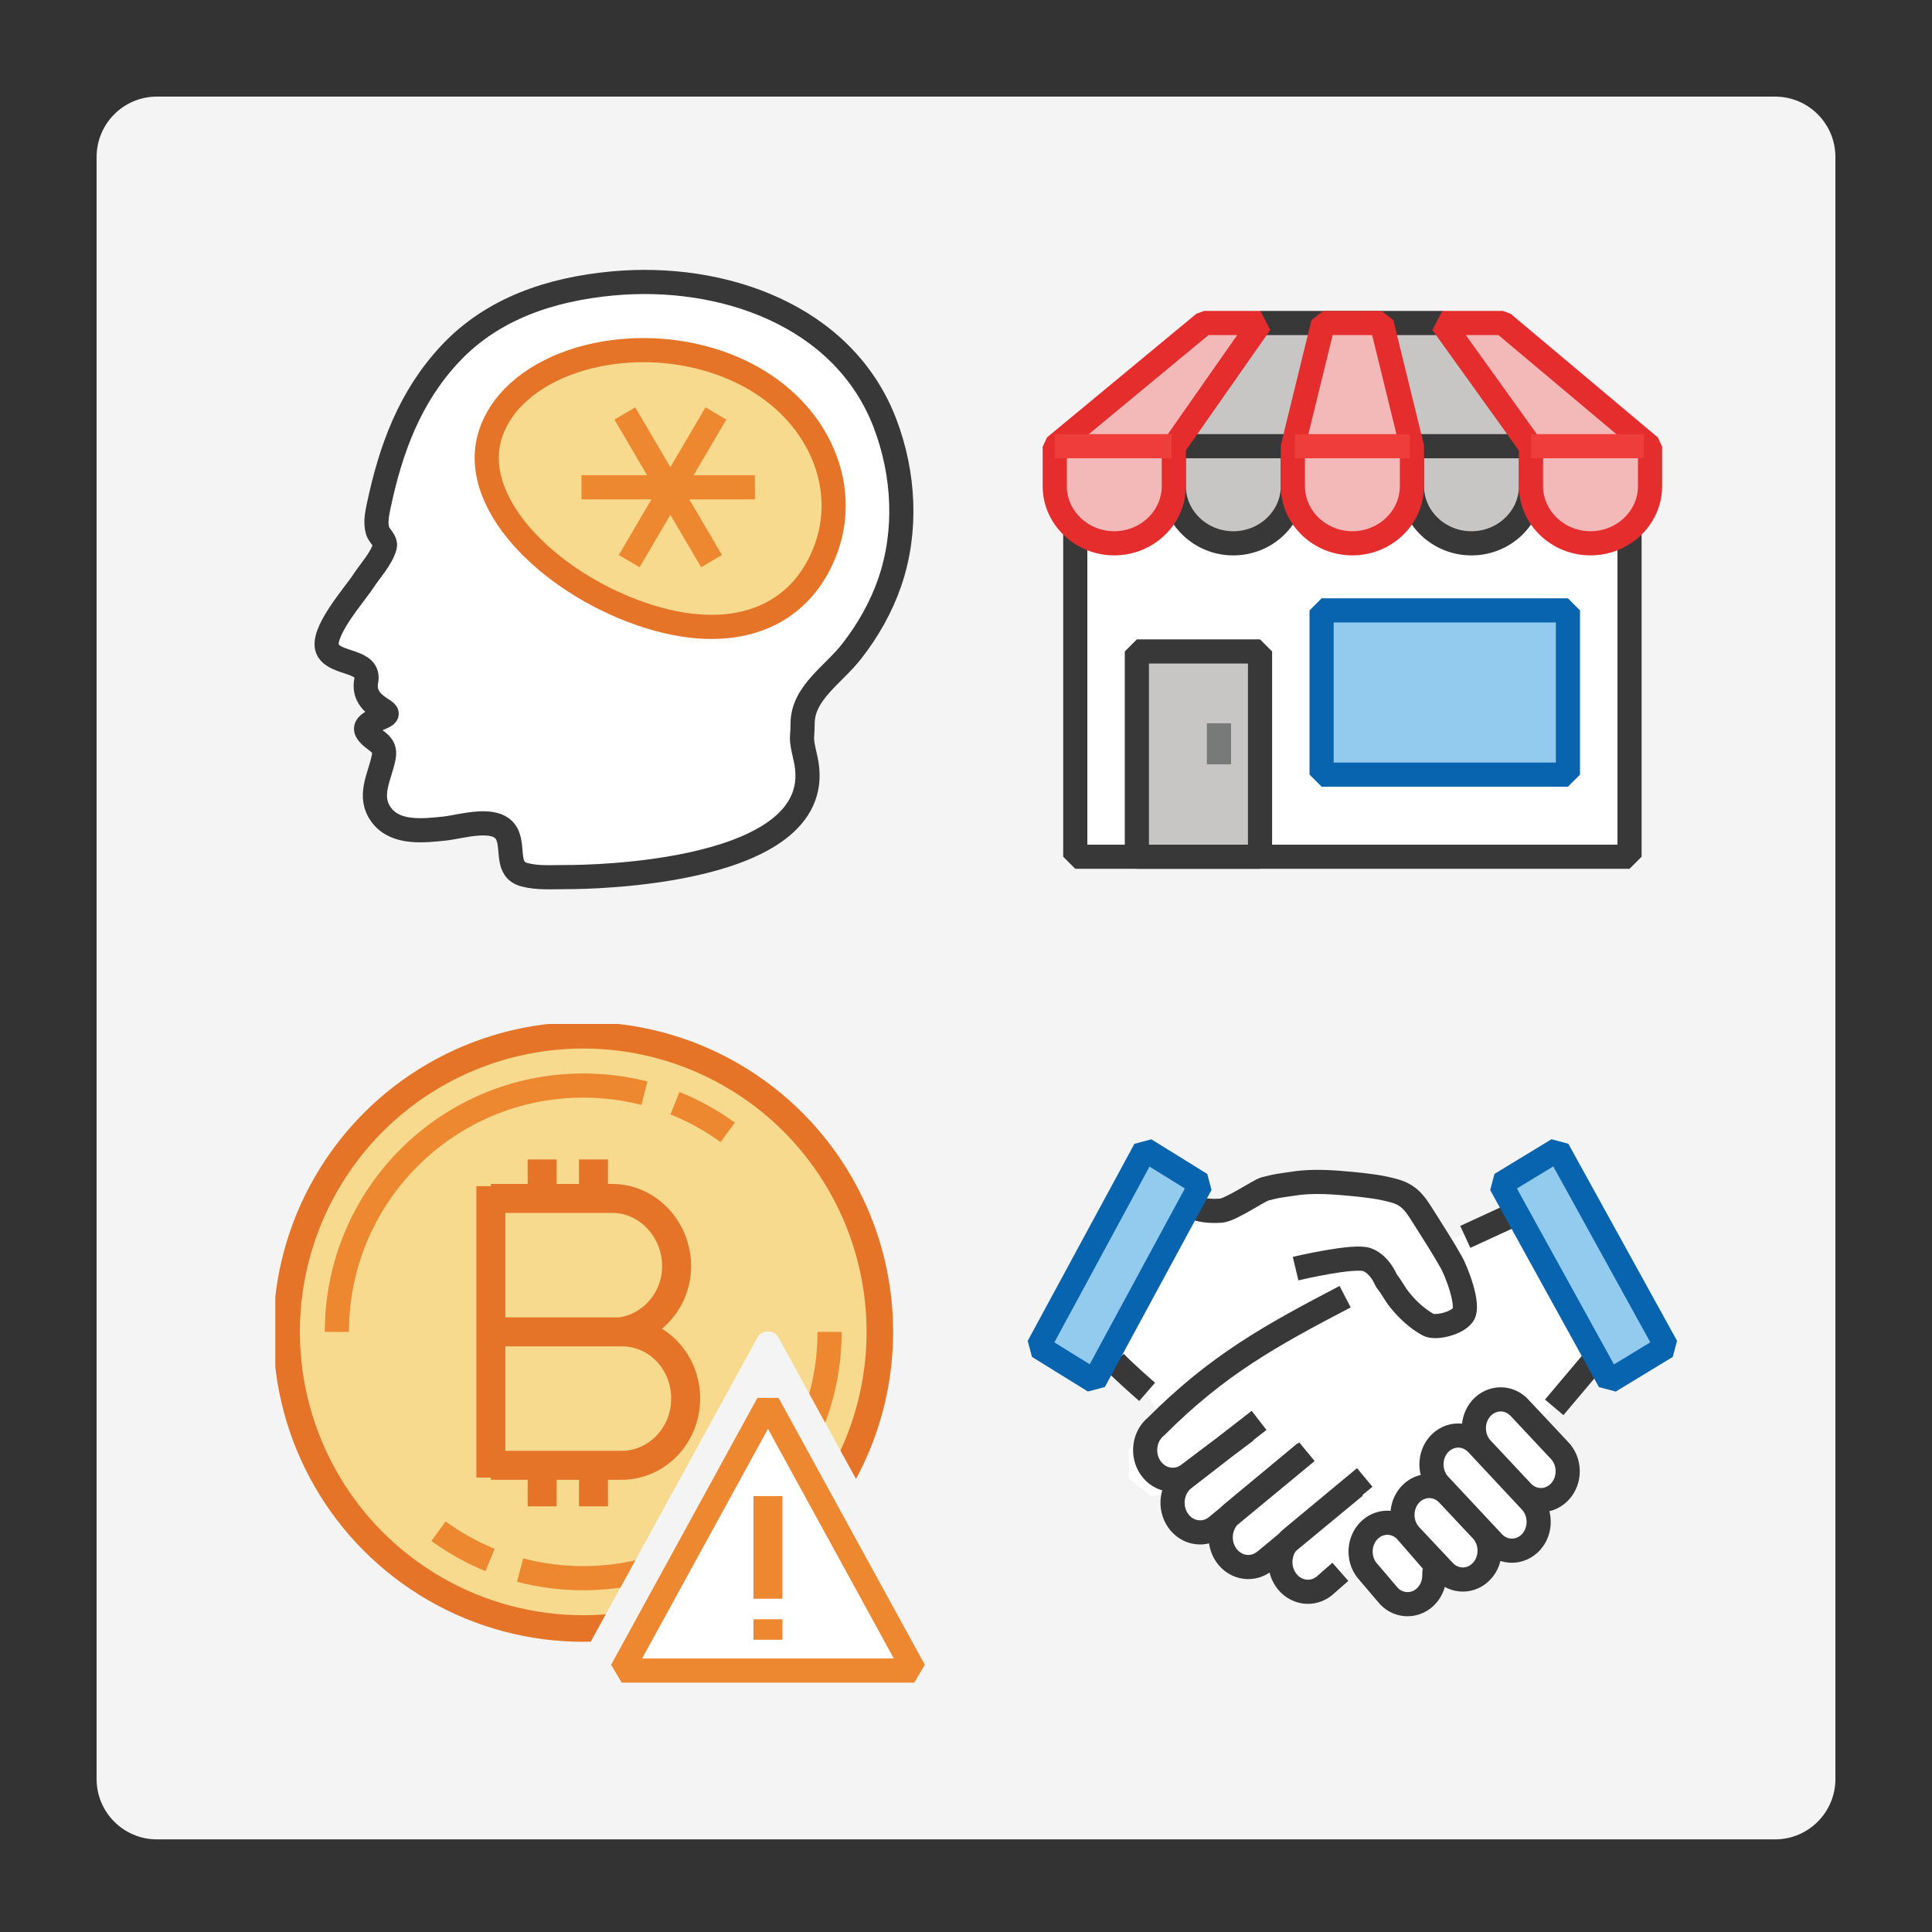
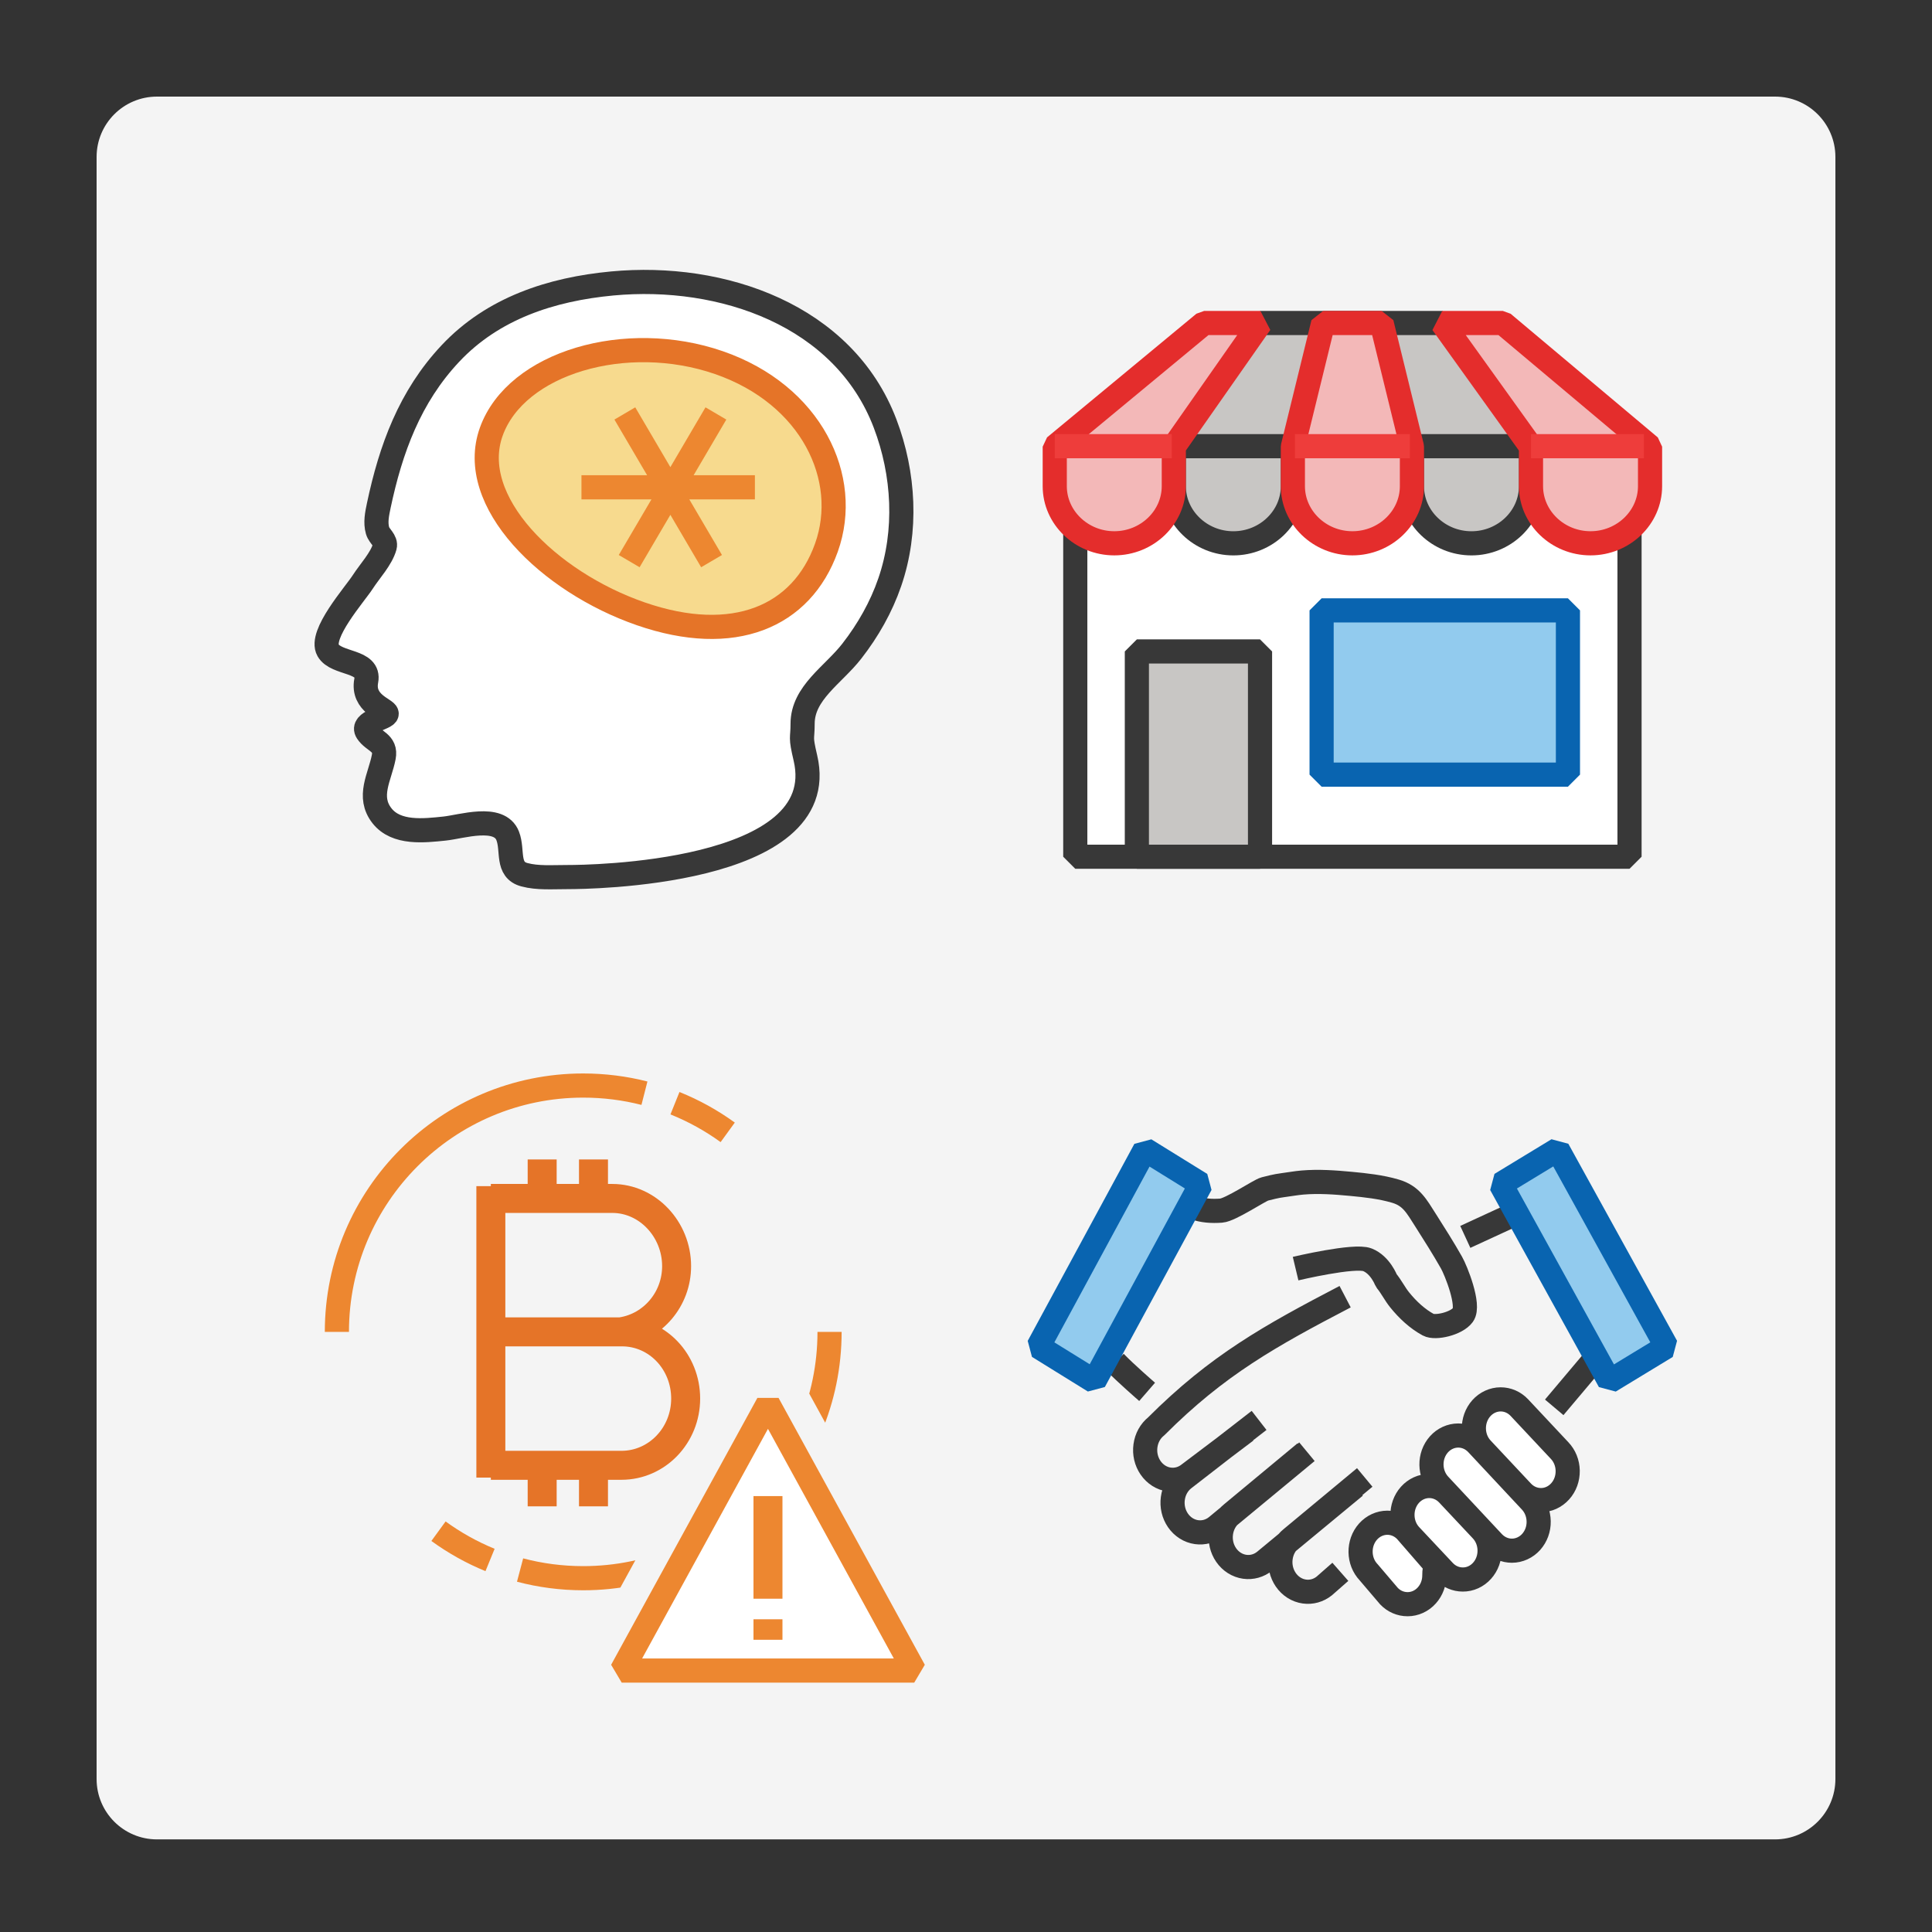
<svg xmlns="http://www.w3.org/2000/svg" xmlns:xlink="http://www.w3.org/1999/xlink" version="1.1" id="Layer_1" x="0px" y="0px" viewBox="0 0 80 80" enable-background="new 0 0 80 80" xml:space="preserve">
  <rect x="0" y="0" width="80" height="80" fill="#333333" stroke="none" />
  <path fill="#F4F4F4" d="M73.5,76.165h-67c-1.381,0-2.5-1.119-2.5-2.5V6.5C4,5.119,5.119,4,6.5,4h67C74.881,4,76,5.119,76,6.5v67.165  C76,75.045,74.881,76.165,73.5,76.165z" />
  <g id="icon">
    <path fill="#FFFFFF" stroke="#383838" stroke-miterlimit="1" d="M23.561,36.317c-0.717,0-1.292,0.051-1.848-0.097   c-0.754-0.201-0.456-1.003-0.69-1.607c-0.348-0.897-1.926-0.375-2.615-0.304c-0.841,0.087-1.995,0.226-2.589-0.528   c-0.626-0.795-0.087-1.609,0.071-2.434c0.116-0.603-0.427-0.639-0.688-1.038c-0.275-0.42,0.809-0.575,0.809-0.756   c0-0.179-1.027-0.419-0.846-1.366c0.165-0.864-1.24-0.662-1.58-1.26c-0.375-0.657,1.103-2.312,1.442-2.838   c0.282-0.439,0.766-0.949,0.905-1.455c0.068-0.247-0.229-0.426-0.297-0.659c-0.099-0.34-0.022-0.697,0.048-1.034   c0.496-2.346,1.284-4.513,2.968-6.304c1.759-1.873,4.169-2.661,6.698-2.899c4.554-0.428,9.592,1.308,11.3,5.798   c0.793,2.085,0.923,4.451,0.195,6.57c-0.354,1.032-0.9,1.992-1.572,2.856c-0.77,0.99-2.038,1.727-2.038,3.008   c0,0.672-0.105,0.475,0.116,1.416C34.494,36.249,24.18,36.317,23.561,36.317z" />
    <path fill="#F7DA8E" stroke="#E57428" stroke-linecap="round" stroke-miterlimit="1" d="M34.22,22.677   c-1.028,2.876-3.847,4.067-7.68,2.742s-7.228-4.664-6.199-7.539s5.593-4.19,9.426-2.865S35.248,19.803,34.22,22.677z" />
    <path fill="#FFFFFF" stroke="#ED8730" stroke-miterlimit="1" d="M24.077,20.178h7.182 M29.464,23.235l-3.591-6.115 M29.644,17.12   l-3.591,6.115" />
  </g>
  <g id="icon_4_">
-     <polygon fill="#FFFFFF" points="48.01,58.551 46.735,60.018 46.735,61.21 47.67,61.944 48.435,61.852 48.775,62.952 49.54,63.41    50.56,63.319 50.787,64.296 51.665,64.969 52.94,64.327 53.138,65.275 54.045,65.886 56.567,64.541 63.565,59.071 66.37,56.076    63.055,50.025 59.627,51.523 58.805,50.025 57.53,49.261 54.385,48.925 52.26,49.291 50.56,50.117 48.86,50.025 45.8,56.076    47.302,57.451  " />
    <path fill="#78797A" d="M45.715,56.168" />
    <path fill="none" stroke="#383838" stroke-miterlimit="1" d="M56.113,61.547l-3.747,3.099c-0.238,0.19-0.531,0.272-0.825,0.231   c-0.306-0.043-0.586-0.22-0.769-0.487c-0.181-0.263-0.257-0.588-0.212-0.913c0.044-0.323,0.202-0.608,0.445-0.803l3.036-2.52    M46.169,56.403c0.409,0.432,1.331,1.231,1.331,1.231 M53.648,52.531c0,0,2.437-0.581,2.975-0.366   c0.538,0.214,0.779,0.86,0.779,0.86c0.203,0.241,0.351,0.547,0.551,0.795c0.337,0.419,0.738,0.79,1.189,1.035   c0.29,0.158,1.168-0.042,1.436-0.405c0.294-0.399-0.296-1.856-0.475-2.169c-0.339-0.597-0.704-1.174-1.07-1.749   c-0.38-0.597-0.599-1.016-1.249-1.208c-0.605-0.179-1.235-0.245-1.856-0.304c-0.659-0.062-1.332-0.11-1.992-0.054   c-0.275,0.023-0.547,0.075-0.822,0.11c-0.275,0.034-0.552,0.109-0.741,0.156c-0.218,0.055-1.419,0.87-1.807,0.898   c-0.39,0.028-0.774,0.006-1.141-0.133 M62.927,50.179l-2.252,1.038 M64.357,58.275l1.788-2.121 M55.501,65.086l-0.666,0.585   c-0.238,0.19-0.531,0.272-0.824,0.231c-0.306-0.042-0.586-0.22-0.769-0.487c-0.181-0.264-0.257-0.588-0.212-0.913   c0.044-0.323,0.202-0.608,0.445-0.803l3.036-2.521 M54.118,60.113l-3.747,3.099c-0.238,0.19-0.531,0.272-0.825,0.231   c-0.306-0.042-0.586-0.22-0.769-0.487c-0.181-0.264-0.257-0.588-0.212-0.913c0.044-0.323,0.202-0.608,0.445-0.803l3.126-2.424    M51.598,59.252l-2.361,1.782c-0.238,0.19-0.531,0.272-0.825,0.231c-0.306-0.042-0.586-0.22-0.769-0.487   c-0.181-0.264-0.257-0.588-0.212-0.913c0.044-0.323,0.202-0.608,0.445-0.803c2.542-2.544,4.718-3.748,7.823-5.369" />
    <path fill="#FFFFFF" stroke="#383838" stroke-miterlimit="1" d="M62.605,64.211c-0.288,0-0.561-0.119-0.769-0.334l-2.227-2.383   c-0.436-0.458-0.448-1.213-0.026-1.686c0.207-0.233,0.499-0.366,0.799-0.366c0.288,0,0.561,0.119,0.769,0.334l2.226,2.383   c0.211,0.221,0.33,0.518,0.336,0.835c0.006,0.32-0.105,0.622-0.31,0.853C63.196,64.077,62.905,64.211,62.605,64.211z M61.371,65.04   c0.206-0.23,0.315-0.533,0.31-0.853c-0.006-0.317-0.125-0.614-0.336-0.835l-1.395-1.486c-0.207-0.216-0.481-0.334-0.769-0.334   c-0.3,0-0.591,0.133-0.799,0.366c-0.422,0.473-0.411,1.229,0.025,1.686l1.395,1.486c0.207,0.216,0.481,0.334,0.769,0.334   C60.872,65.407,61.164,65.273,61.371,65.04z M64.605,61.751c0.206-0.23,0.315-0.533,0.31-0.853   c-0.006-0.317-0.125-0.614-0.336-0.835l-1.672-1.784c-0.207-0.216-0.481-0.334-0.769-0.334c-0.3,0-0.591,0.133-0.799,0.366   c-0.422,0.473-0.411,1.229,0.026,1.686l1.672,1.784c0.207,0.216,0.481,0.334,0.769,0.334   C64.106,62.118,64.397,61.984,64.605,61.751z M59.083,66.061c0.206-0.23,0.315-0.533,0.31-0.853   c-0.006-0.317,0.13-0.338-0.081-0.559l-1.096-1.262c-0.207-0.216-0.481-0.334-0.769-0.334c-0.3,0-0.591,0.133-0.799,0.366   c-0.422,0.473-0.411,1.229,0.025,1.686l0.841,0.987c0.207,0.216,0.481,0.334,0.769,0.334   C58.585,66.427,58.876,66.294,59.083,66.061z" />
    <path fill="#92CBEE" stroke="#0964B0" stroke-linecap="round" stroke-miterlimit="1" d="M47.412,47.602l-4.417,8.159l2.315,1.434   l4.417-8.16L47.412,47.602z M62.143,49.035l4.502,8.16l2.36-1.434l-4.502-8.16L62.143,49.035z" />
  </g>
  <g id="main">
    <g>
      <defs>
        <path id="SVGID_3_" d="M23.572,69.6H11.4V42.4h27.2v24.595l-6.36-11.604c-0.19-0.348-0.689-0.348-0.88,0L23.572,69.6z" />
      </defs>
      <clipPath id="SVGID_1_">
        <use xlink:href="#SVGID_3_" overflow="visible" />
      </clipPath>
      <g id="icon_6_" clip-path="url(#SVGID_1_)">
        <g id="transformed_icon" transform="translate(-1 -1)">
-           <circle fill="#F7DA8E" stroke="#E57428" stroke-width="1.1" stroke-linecap="round" stroke-miterlimit="1" cx="25.15" cy="56.15" r="12.283" />
          <path fill="none" stroke="#ED8730" stroke-miterlimit="1" d="M28.949,46.681c0.78,0.314,1.513,0.72,2.184,1.207 M27.685,46.267      c-0.81-0.207-1.66-0.317-2.535-0.317c-5.633,0-10.2,4.567-10.2,10.2 M19.157,64.404c0.657,0.478,1.373,0.879,2.135,1.191       M22.535,66.012c0.835,0.221,1.711,0.338,2.615,0.338c5.633,0,10.2-4.567,10.2-10.2" />
          <path fill="none" stroke="#E57428" stroke-width="1.2" stroke-miterlimit="1" d="M21.325,50.625h5.029      c1.47,0,2.663,1.283,2.663,2.803c0,1.376-0.989,2.509-2.264,2.712 M21.325,61.675h5.409c1.468,0,2.658-1.237,2.658-2.763      c0-1.526-1.17-2.762-2.638-2.762h-5.43 M21.325,50.115v12.07" />
          <path fill="none" stroke="#E57428" stroke-width="1.2" stroke-miterlimit="1" d="M23.45,49.01v1.7 M23.45,61.675v1.7       M25.575,49.01v1.7 M25.575,61.675v1.7" />
        </g>
      </g>
    </g>
    <g id="overlay">
      <path fill="#FFFFFF" stroke="#ED8730" stroke-miterlimit="1" d="M31.8,58.125l6.056,11.05H25.744L31.8,58.125z" />
      <path fill="none" stroke="#ED8730" stroke-width="1.2" stroke-miterlimit="1" d="M31.8,61.95v4.25 M31.8,67.05v0.85" />
    </g>
  </g>
  <g id="icon_7_">
    <rect x="44.525" y="20.77" fill="#FFFFFF" stroke="#383838" stroke-miterlimit="1" width="22.95" height="14.705" />
    <polygon fill="#C8C6C4" points="60.258,13.375 51.652,13.375 48.067,18.475 63.843,18.475  " />
    <path fill="#C8C6C4" stroke="#383838" stroke-linecap="round" stroke-miterlimit="1" d="M53.535,18.475v1.657   c0,1.301-1.109,2.366-2.465,2.366c-1.356,0-2.465-1.065-2.465-2.366v-1.657H53.535z M58.465,18.475v1.657   c0,1.301,1.109,2.366,2.465,2.366c1.356,0,2.465-1.065,2.465-2.366v-1.657H58.465z" />
    <line fill="none" stroke="#383838" stroke-miterlimit="1" x1="52.175" y1="13.375" x2="59.74" y2="13.375" />
    <path fill="#F3B8B8" stroke="#E42D2C" stroke-linecap="round" stroke-miterlimit="1" d="M48.605,18.496v1.635   c0,1.301-1.109,2.366-2.465,2.366s-2.465-1.065-2.465-2.366v-1.635l6.185-5.121h2.331L48.605,18.496z M57.21,13.375h-2.42   l-1.255,5.121v1.635c0,1.301,1.109,2.366,2.465,2.366s2.465-1.065,2.465-2.366v-1.635L57.21,13.375z M62.23,13.375h-2.51   l3.675,5.121v1.635c0,1.301,1.109,2.366,2.465,2.366s2.465-1.065,2.465-2.366v-1.635L62.23,13.375z" />
    <rect x="47.075" y="26.975" fill="#C8C6C4" stroke="#383838" stroke-linecap="round" stroke-miterlimit="1" width="5.1" height="8.5" />
    <rect x="54.725" y="25.275" fill="#92CBEE" stroke="#0964B0" stroke-linecap="round" stroke-miterlimit="1" width="10.2" height="6.8" />
    <path fill="none" stroke="#EE3D3B" stroke-miterlimit="1" d="M43.675,18.475h4.845 M53.62,18.475h4.76 M63.395,18.475h4.675" />
-     <line fill="none" stroke="#787979" stroke-miterlimit="1" x1="50.475" y1="29.95" x2="50.475" y2="31.65" />
  </g>
</svg>